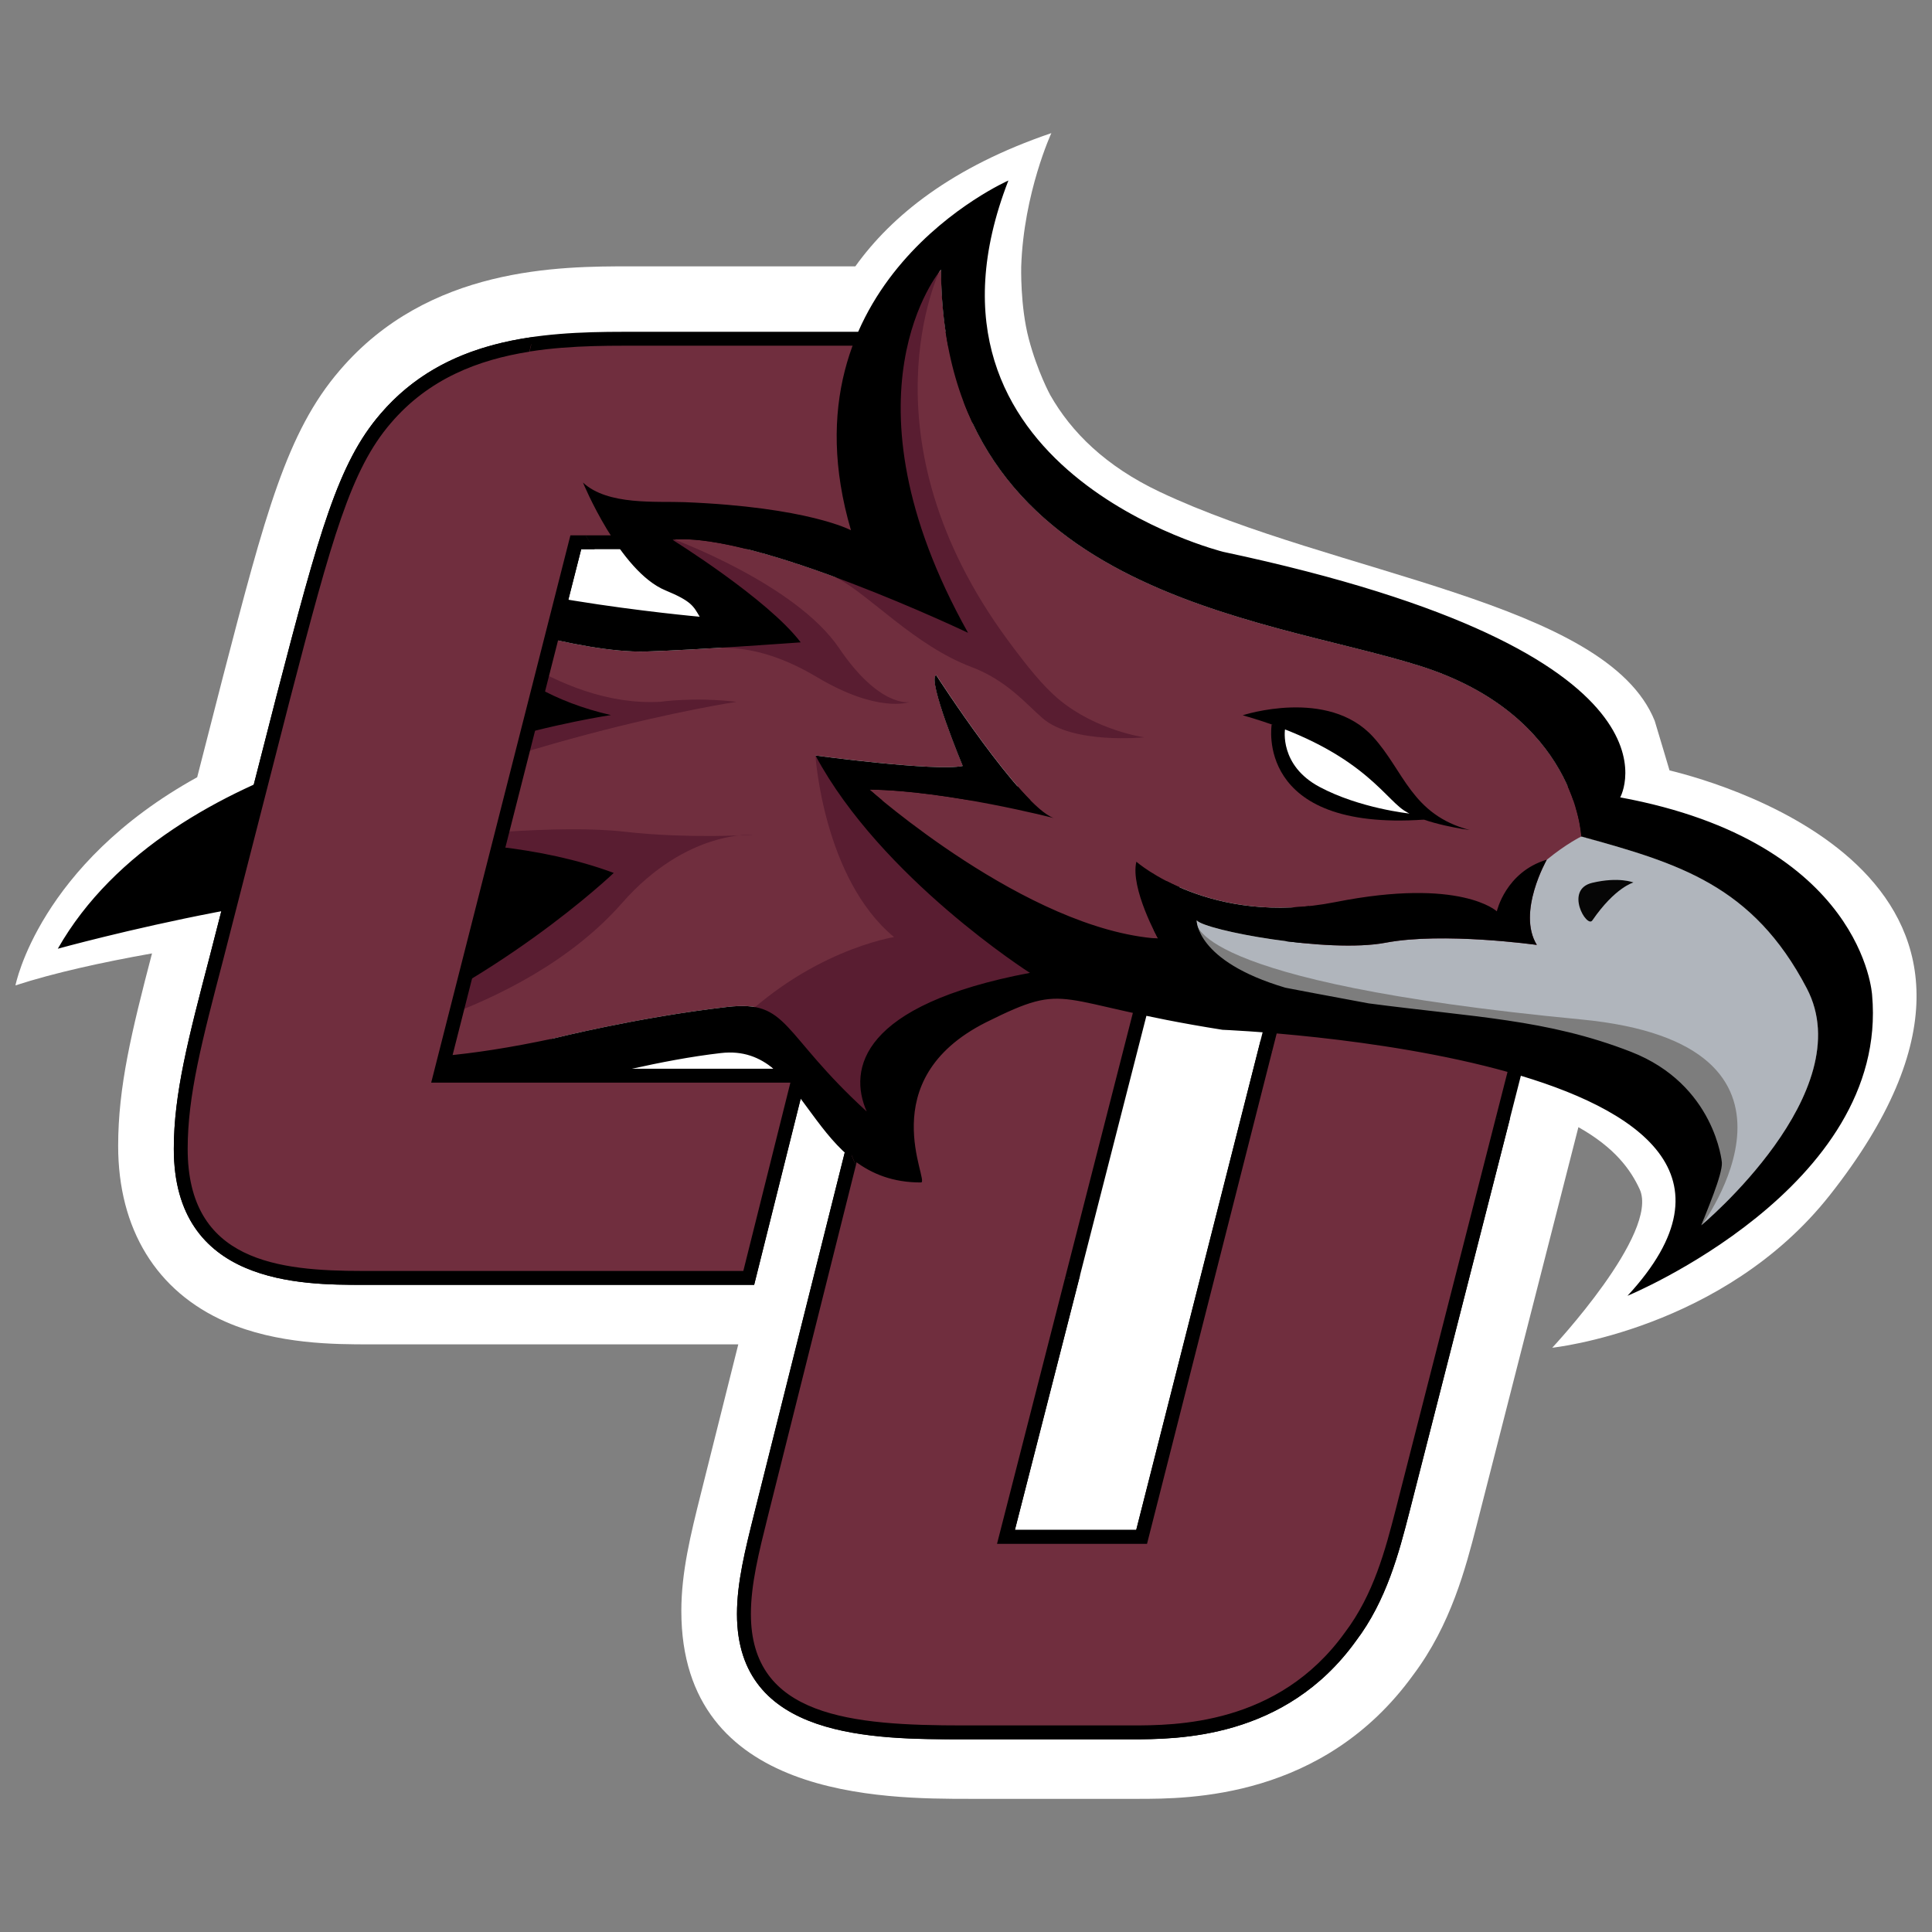
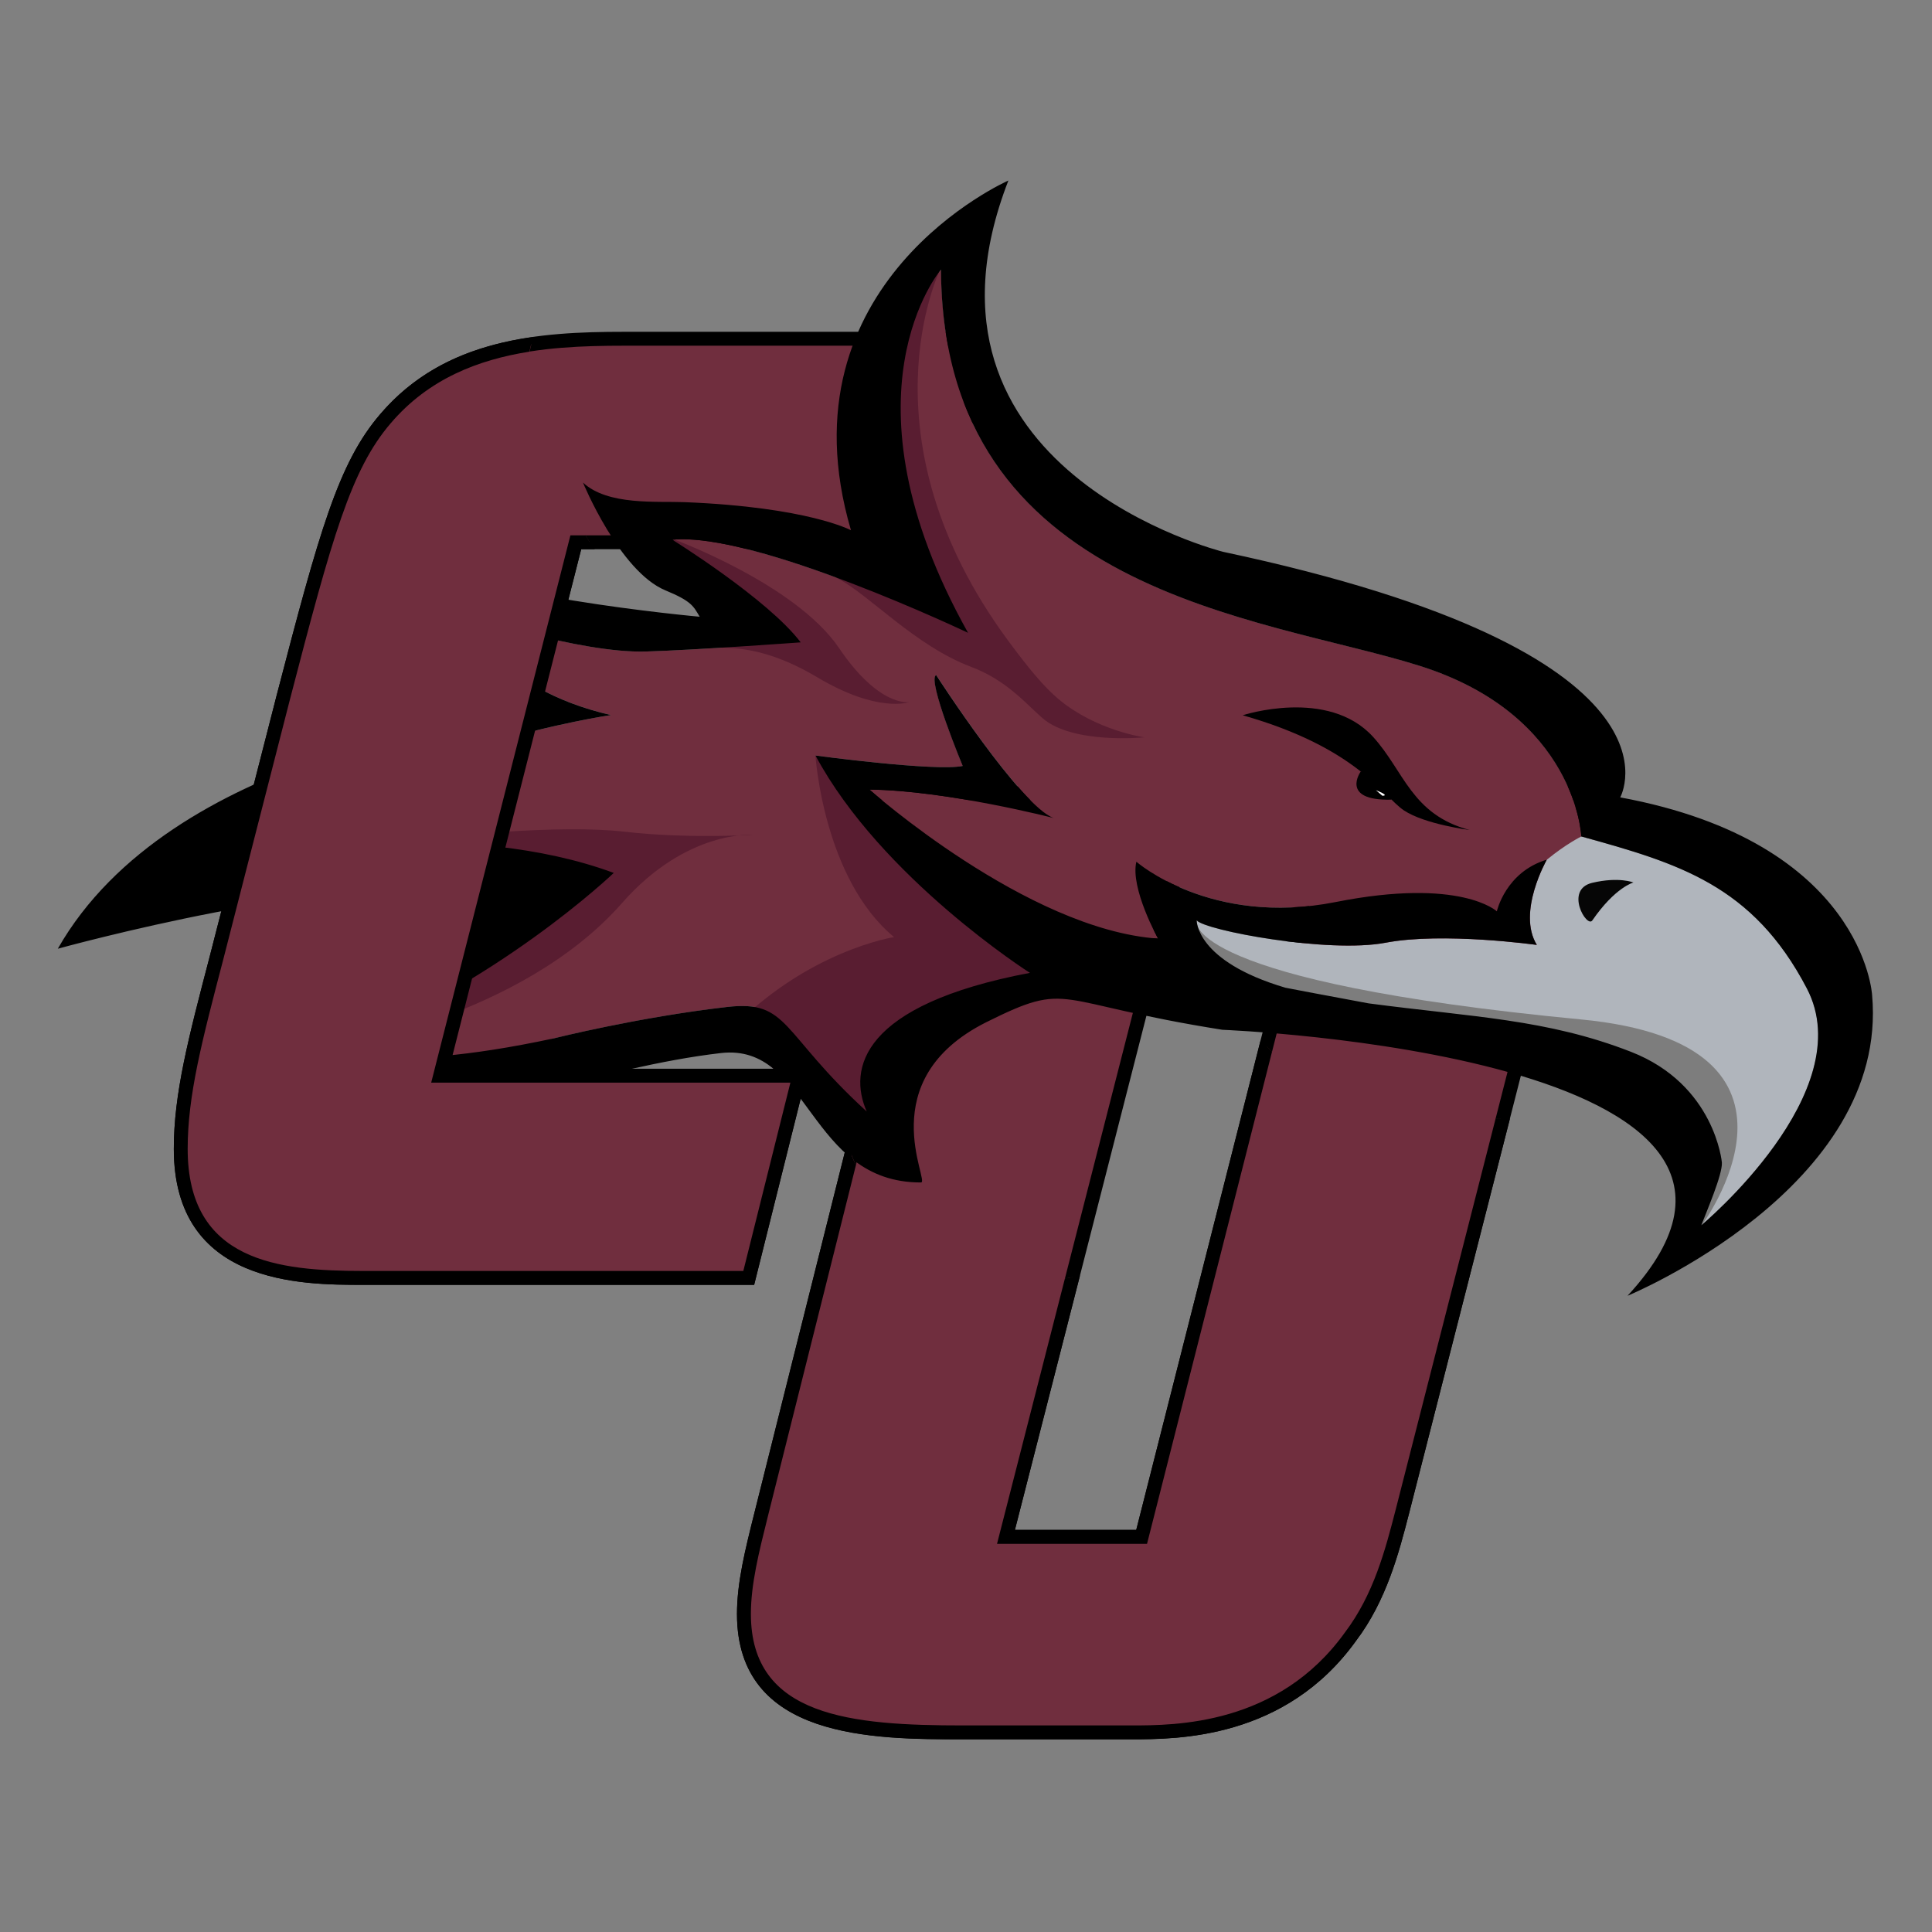
<svg xmlns="http://www.w3.org/2000/svg" version="1.1" id="Layer_1" x="0px" y="0px" viewBox="0 0 500 500" style="enable-background:new 0 0 500 500;" xml:space="preserve">
  <rect x="0" y="0" width="500" height="500" fill="#808080" stroke="none" />
  <style type="text/css">
	.st0{fill:#FFFFFF;}
	.st1{fill:#702E3E;}
	.st2{fill:#591D31;}
	.st3{fill:#B0B5BC;}
	.st4{fill:#7D7D7D;}
	.st5{fill:#060606;}
</style>
  <g>
-     <path class="st0" d="M432.07,199.38l-1.41-4.75l-2.42-8.07c-12.44-30.92-82.65-37.77-128.06-59.25   c-14.06-6.65-22.94-15.49-28.38-25.07c0,0-3.31-6.03-5.56-14.57c-2.25-8.54-1.95-18.74-1.95-18.74c0.65-19.03,7.8-34.48,7.8-34.48   c-25.73,8.75-41.34,21.38-50.73,34.48h-58.18c-18.26,0-52.25,0-75.24,26.9c-13.75,15.97-19.28,37.2-30.3,79.55l-6.61,25.77   C10.03,223.8,4,255.02,4,255.02c10.03-3.27,22.57-6.01,35.34-8.28c-5.31,20.34-8.76,34.54-8.76,49.82   c0,21.51,9.9,37.68,27.89,45.55c13.28,5.81,28.28,5.81,37.24,5.81h95.36l-9.75,38.9c-2.57,10.29-4.99,20-4.99,30.11   c0,48.61,52.4,48.61,74.77,48.61h43.38c13.16,0,48.08,0,71.26-32.08c9.76-12.96,13.58-27.74,16.38-38.58l26.37-103.17   c9.44,5.3,13.54,11.04,15.85,16.05c5.23,11.31-22.62,41.03-22.62,41.03s44.31-4.64,71.81-39.46   C537.25,228.64,446.72,202.93,432.07,199.38z" />
    <g>
      <g>
        <path class="st1" d="M241.97,140.35h-92.95l-35.11,138.04h92.95l-13.08,52.33H93.94c-17.21,0-47.16-0.34-47.16-33.39     c0-13.77,3.44-27.2,9.3-49.57l17.21-67.13c11.02-42.34,15.84-59.9,26.51-72.29c16.18-18.93,39.93-20.65,61.62-20.65h93.98     L241.97,140.35z" />
        <path d="M195.17,332.51H93.94c-15.89,0-48.96,0-48.96-35.19c0-14.26,3.72-28.49,9.35-50.03l17.21-67.12     c11.08-42.6,16.01-60.39,26.89-73.02c16.78-19.64,41.31-21.28,62.98-21.28h90.76l0.75,4.8l2.67,3.5l-12.23,47.96h-92.95     l-34.2,134.45h92.93L195.17,332.51z M161.41,89.47c-20.87,0-44.46,1.55-60.25,20.03c-10.35,12.03-15.2,29.56-26.13,71.58     L57.82,248.2c-5.56,21.28-9.24,35.33-9.24,49.13c0,29.15,23.42,31.59,45.37,31.59h98.42l12.18-48.73h-92.96l36.03-141.64h92.95     l12.51-49.08H161.41z" />
      </g>
      <g>
        <path class="st1" d="M362.93,391.19c-2.76,10.67-5.85,22.38-13.43,32.36c-17.56,24.44-44.41,24.79-56.8,24.79h-43.38     c-27.88,0-56.8-1.72-56.8-30.64c0-7.92,2.07-16.18,4.48-25.82l33.56-133.85h-23.37l13.26-52.72h89.12l-49.23,192.43h35.11     l48.88-192.43h66.09L362.93,391.19z" />
        <path d="M292.7,450.14h-43.38c-23.33,0-58.6,0-58.6-32.43c0-8.15,2.1-16.54,4.53-26.25l33-131.62h-23.37l14.17-56.32h92.83     l-49.23,192.43h31.4l48.88-192.43h69.8l-48.07,188.14c-2.6,10.06-5.83,22.57-13.73,33C332.62,450.14,304.65,450.14,292.7,450.14z      M209.5,256.23h23.36l-34.11,136.09c-2.37,9.48-4.42,17.68-4.42,25.38c0,26.63,26.02,28.84,55,28.84h43.38     c11.39,0,38.08,0,55.34-24.04c7.5-9.89,10.5-21.51,13.14-31.76l46.93-183.65h-62.38l-48.88,192.43h-38.82l49.23-192.43h-85.41     L209.5,256.23z" />
      </g>
    </g>
    <g>
      <g>
        <g>
          <g>
            <path class="st1" d="M409.26,216.46c0,0-1.23-31.39-41.91-44.18c-40.69-12.79-123.4-18.52-123.79-102.52c0,0-27.61,32.14,7,94       c0,0-55.03-26.2-76.53-24.09c0,0,24.65,15.3,33.22,26.56c0,0-27.03,1.99-40.05,2.38c-17.23,0.51-47.07-9.52-47.07-9.52       s7.72,19.03,38.01,25.97c0,0-57.54,8.37-87.37,35.45c0,0,50.21-8.64,88.1,5.4c0,0-50.84,20.7-92.17,45.85       c0,0,37.98,8.88,76.61-3.02c0,0,21.78-5.48,44.9-8.14c16.07-1.85,13.74,6.6,36.12,27.05c-4.82-11-1.54-27.59,42.23-35.88       c0,0-38.47-24.51-55.48-56.24c0,0,31.01,4.17,38.1,2.7c0,0-9.34-22.46-6.87-23.51c0,0,21.9,33.98,30.42,36.99       c0,0-27.62-7.14-47.7-7.37c0,0,40.75,36.22,74.7,38.57c0,0-7.25-13.05-5.61-19.9c0,0,19.18,16.86,51.56,10.44       c32.38-6.42,41.73,2.4,41.73,2.4s2.26-10.17,12.94-13.37C400.32,222.48,434.22,223.41,409.26,216.46z" />
            <path class="st2" d="M243.32,69.76c0,0-21.32,43.32,17.6,96.06c4.83,6.54,9.04,11.81,13.22,15.27       c9.64,7.99,21.98,9.73,21.98,9.73s-18.51,1.86-26.34-4.98c-4.32-3.78-9.33-9.81-18.35-13.21       c-14.7-5.54-26.39-18.66-34.67-22.94c-3.23-1.67,6.05,0.95,7.78-12.18C227.25,117.01,226.24,77.26,243.32,69.76z" />
            <path class="st2" d="M85.96,271.07c0,0,48.71-7.41,75.03-37.37c16.77-19.09,33.98-17.64,33.98-17.64s-17.28,1.05-33.29-0.81       c-16.85-1.95-46.44,1.09-59.71,2.68s39.68,10.93,39.68,10.93L85.96,271.07z" />
            <path class="st2" d="M211.04,195.55c0,0,2.05,31.83,20.34,46.97c0,0-22.49,3.43-42.48,24.26c0,0,32.21,27.47,39.73,37.2       c0,0-10.04-29.62,2.73-37.2c17.42-10.34,35.08-15.07,35.08-15.07S215.29,199.67,211.04,195.55z" />
-             <path class="st2" d="M120.06,159.74c0,0,23.7,23.37,50.75,21.89c0,0,8.73-1.29,19.81,0c0,0-62.67,9.42-119.85,38.89l5.69-9.28       l56.23-26.2l-14.73-21.3L120.06,159.74z" />
            <path class="st2" d="M174.08,139.46c0,0,31.81,11.63,43.08,28.28c10.44,15.43,18.15,13.96,18.15,13.96s-8.02,2.99-23.84-6.44       c-15.83-9.42-25.72-7.66-33.16-7.3c-7.44,0.36,14.7-6.56,14.7-6.56S178.9,151.87,174.08,139.46z" />
            <path class="st3" d="M422.1,272.22c21.76,8.49,23.52,28.64,23.52,28.64l0,0c0.22,3.08-4.15,13.11-5.32,16.25       c0,0,41.36-34.42,27.34-61.3s-33.41-32.4-58.38-39.34c0,0-3.87,1.87-8.94,6.02c0,0-7.78,13.59-2.59,22.06       c0,0-24.3-3.4-39.14-0.57c-14.84,2.83-46.79-3.19-48.89-5.79c0,0-0.29,10.56,22.96,17.44c0,0,9.22,1.79,21.53,4.05       C381.23,263.26,400.34,263.72,422.1,272.22z" />
-             <path class="st4" d="M440.19,317.41c0,0,19.67-45.58-53.58-52.64c-70.33-6.78-79.72-15.95-77.02-26.28       c0,0-2.69,15.55,99.59,25.34C475.69,270.2,440.19,317.41,440.19,317.41z" />
+             <path class="st4" d="M440.19,317.41c0,0,19.67-45.58-53.58-52.64c-70.33-6.78-79.72-15.95-77.02-26.28       c0,0-2.69,15.55,99.59,25.34C475.69,270.2,440.19,317.41,440.19,317.41" />
            <path d="M484.5,257.53c0,0-2.16-39.53-65.19-51.17c0,0,20.84-37.29-102.73-63.54c0,0-84.75-21.05-55.61-96.1       c0,0-59.63,26.22-40.74,90.51c0,0-11.07-6-43.05-7.27c-7.17-0.29-19.91,0.92-26.31-5.08c0,0,9.46,23,21.35,27.91       c6.79,2.8,7.25,4.11,8.86,6.82c0,0-61.67-5.5-76.39-16.97c0,0,1.8,28.87,22.44,43.49c0,0-82.93,8.03-112.17,59.4       c0,0,74.24-20.51,103.96-13.83c0,0-19.46,26.46-66.02,35.33c0,0,19.1,23.44,46.89,21.77c21.1,1.05,56.02-12.73,86.78-16.27       c22.99-2.65,22.62,33.57,51.79,33.49c2.42-0.01-13.02-26.44,16.84-41.45c22.14-11.02,16.69-5.09,61.18,1.94       c0,0,162.63,6.35,104.82,68.84C421.21,335.35,488.95,307.39,484.5,257.53z M440.3,317.1c1.17-3.13,5.54-13.16,5.32-16.25h0       c0,0-1.76-20.15-23.52-28.64c-21.76-8.49-40.86-8.96-67.91-12.54c-12.31-2.26-21.53-4.05-21.53-4.05       c-23.25-6.88-22.96-17.44-22.96-17.44c2.1,2.6,34.05,8.62,48.89,5.79c14.84-2.83,39.14,0.57,39.14,0.57       c-5.2-8.46,2.58-22.04,2.58-22.06c-10.67,3.2-12.93,13.37-12.93,13.37s-9.35-8.82-41.73-2.4       c-32.38,6.42-51.56-10.44-51.56-10.44c-1.63,6.86,5.61,19.9,5.61,19.9c-33.95-2.35-74.7-38.57-74.7-38.57       c20.08,0.23,47.7,7.37,47.7,7.37c-8.51-3.01-30.42-36.99-30.42-36.99c-2.47,1.04,6.87,23.51,6.87,23.51       c-7.1,1.47-38.1-2.7-38.1-2.7c17,31.73,55.48,56.24,55.48,56.24c-43.77,8.3-47.05,24.89-42.23,35.88       c-22.38-20.45-20.05-28.9-36.12-27.05c-23.12,2.66-44.9,8.14-44.9,8.14c-45.83,9.83-57.34,2.32-57.34,2.32       c42.24-15.78,72.9-45.15,72.9-45.15c-37.89-14.04-88.1-5.4-88.1-5.4c29.84-27.08,87.37-35.45,87.37-35.45       c-30.3-6.94-38.01-25.97-38.01-25.97s29.84,10.03,47.07,9.52c13.02-0.39,40.05-2.37,40.05-2.37       c-8.56-11.26-33.22-26.56-33.22-26.56c21.5-2.11,76.53,24.09,76.53,24.09c-34.61-61.86-7-94-7-94       c0.39,84,83.11,89.72,123.79,102.52c40.69,12.79,41.91,44.18,41.91,44.18c0.02,0.01,0.04,0.01,0.07,0.02       c24.93,6.93,44.3,12.48,58.31,39.32C481.65,282.68,440.3,317.1,440.3,317.1z" />
            <path class="st5" d="M422.73,228.39c0,0-4.72,1.22-10.64,9.82c-1.43,2.07-7.31-8.01-0.01-9.74       C419,226.84,422.73,228.39,422.73,228.39z" />
          </g>
          <g>
            <path d="M352.16,199.66c0,0-5.48,7.61,7.91,7.29c0,0-0.42-5.41-3.57-6.14C353.35,200.06,352.16,199.66,352.16,199.66z" />
            <path class="st0" d="M357.76,205.94c2.06-0.02-1.66-1.43-1.66-1.43" />
-             <path d="M329.11,187.48c0,0-4.63,27.67,39.4,24.64C368.51,212.12,353.16,191.2,329.11,187.48z" />
-             <path class="st0" d="M332.56,188.77c0,0-1.51,9.3,8.91,14.87c10.42,5.57,23.27,6.9,23.27,6.9s-7.43-12.19-18.09-16.92       C335.99,188.9,332.56,188.77,332.56,188.77z" />
            <path d="M321.61,185.11c0,0,22.07-7.24,33.74,5.59c8.05,8.84,9.92,20.12,25,24.11c0,0-11.56-1.47-17-5.07       C357.91,206.14,351.51,193.62,321.61,185.11z" />
          </g>
        </g>
      </g>
    </g>
    <g>
      <g>
        <path class="st1" d="M149.02,140.35h3.62c-1.02-1.54-1.94-3.15-2.8-4.8c-8.53-9.2-13.86-21.38-13.86-34.58     c0-4.07,0.56-8.03,1.52-11.86c-13.98,2.09-27.38,7.14-37.71,19.22c-10.67,12.39-15.49,29.95-26.51,72.29l-17.21,67.13     c-5.85,22.38-9.3,35.8-9.3,49.57c0,33.05,29.95,33.39,47.16,33.39h99.83l13.08-52.33h-92.95L149.02,140.35z" />
        <path d="M150.42,142.14h3.5c-0.85-1.16-1.64-2.36-2.39-3.59h-3.91l-36.03,141.64h92.96l-12.18,48.73H93.94     c-21.95,0-45.37-2.44-45.37-31.59c0-13.8,3.67-27.85,9.24-49.13l17.21-67.12c10.93-42.02,15.78-59.55,26.13-71.58     c9.79-11.46,22.58-16.39,35.86-18.49c0.27-1.29,0.62-2.54,0.99-3.8c-14.52,2.05-28.68,7.2-39.57,19.95     c-10.88,12.63-15.8,30.42-26.89,73.02L54.34,247.3c-5.63,21.54-9.35,35.77-9.35,50.03c0,35.19,33.07,35.19,48.96,35.19h101.23     l13.98-55.92h-92.93L150.42,142.14z" />
      </g>
      <g>
        <path class="st1" d="M369.53,285.63c-1.9,0.23-3.81,0.38-5.76,0.38c-13.9,0-26.72-5.87-36.06-15.21l-32.25,126.93h-35.11     l17.19-67.18c-3.12,0.63-6.33,0.98-9.6,0.98c-21.28,0-39.98-13.76-47.6-32.68L197,391.88c-2.41,9.64-4.48,17.9-4.48,25.82     c0,28.92,28.92,30.64,56.8,30.64h43.38c12.39,0,39.24-0.34,56.8-24.79c7.57-9.98,10.67-21.69,13.43-32.36l25.96-101.59     C382.08,289.6,375.53,288.17,369.53,285.63z" />
        <path d="M326.25,269.21l-32.19,126.73h-31.4l16.84-65.84c-1.28,0.31-2.59,0.56-3.9,0.77l-17.57,68.67h38.82l32.35-127.36     C328.18,271.22,327.2,270.23,326.25,269.21z" />
        <path d="M388.93,289.6c-0.63,0-1.24-0.07-1.87-0.1l-25.87,101.24c-2.65,10.25-5.65,21.87-13.14,31.76     c-17.27,24.04-43.95,24.04-55.34,24.04h-43.38c-28.98,0-55-2.21-55-28.84c0-7.71,2.05-15.9,4.42-25.38l22.76-90.78     c-0.86-1.83-1.65-3.71-2.29-5.65l-23.95,95.55c-2.43,9.71-4.53,18.1-4.53,26.25c0,32.43,35.26,32.43,58.6,32.43h43.38     c11.94,0,39.92,0,58.23-25.5c7.91-10.43,11.14-22.94,13.73-33l26.1-102.14C390.15,289.53,389.55,289.6,388.93,289.6z" />
      </g>
    </g>
  </g>
</svg>